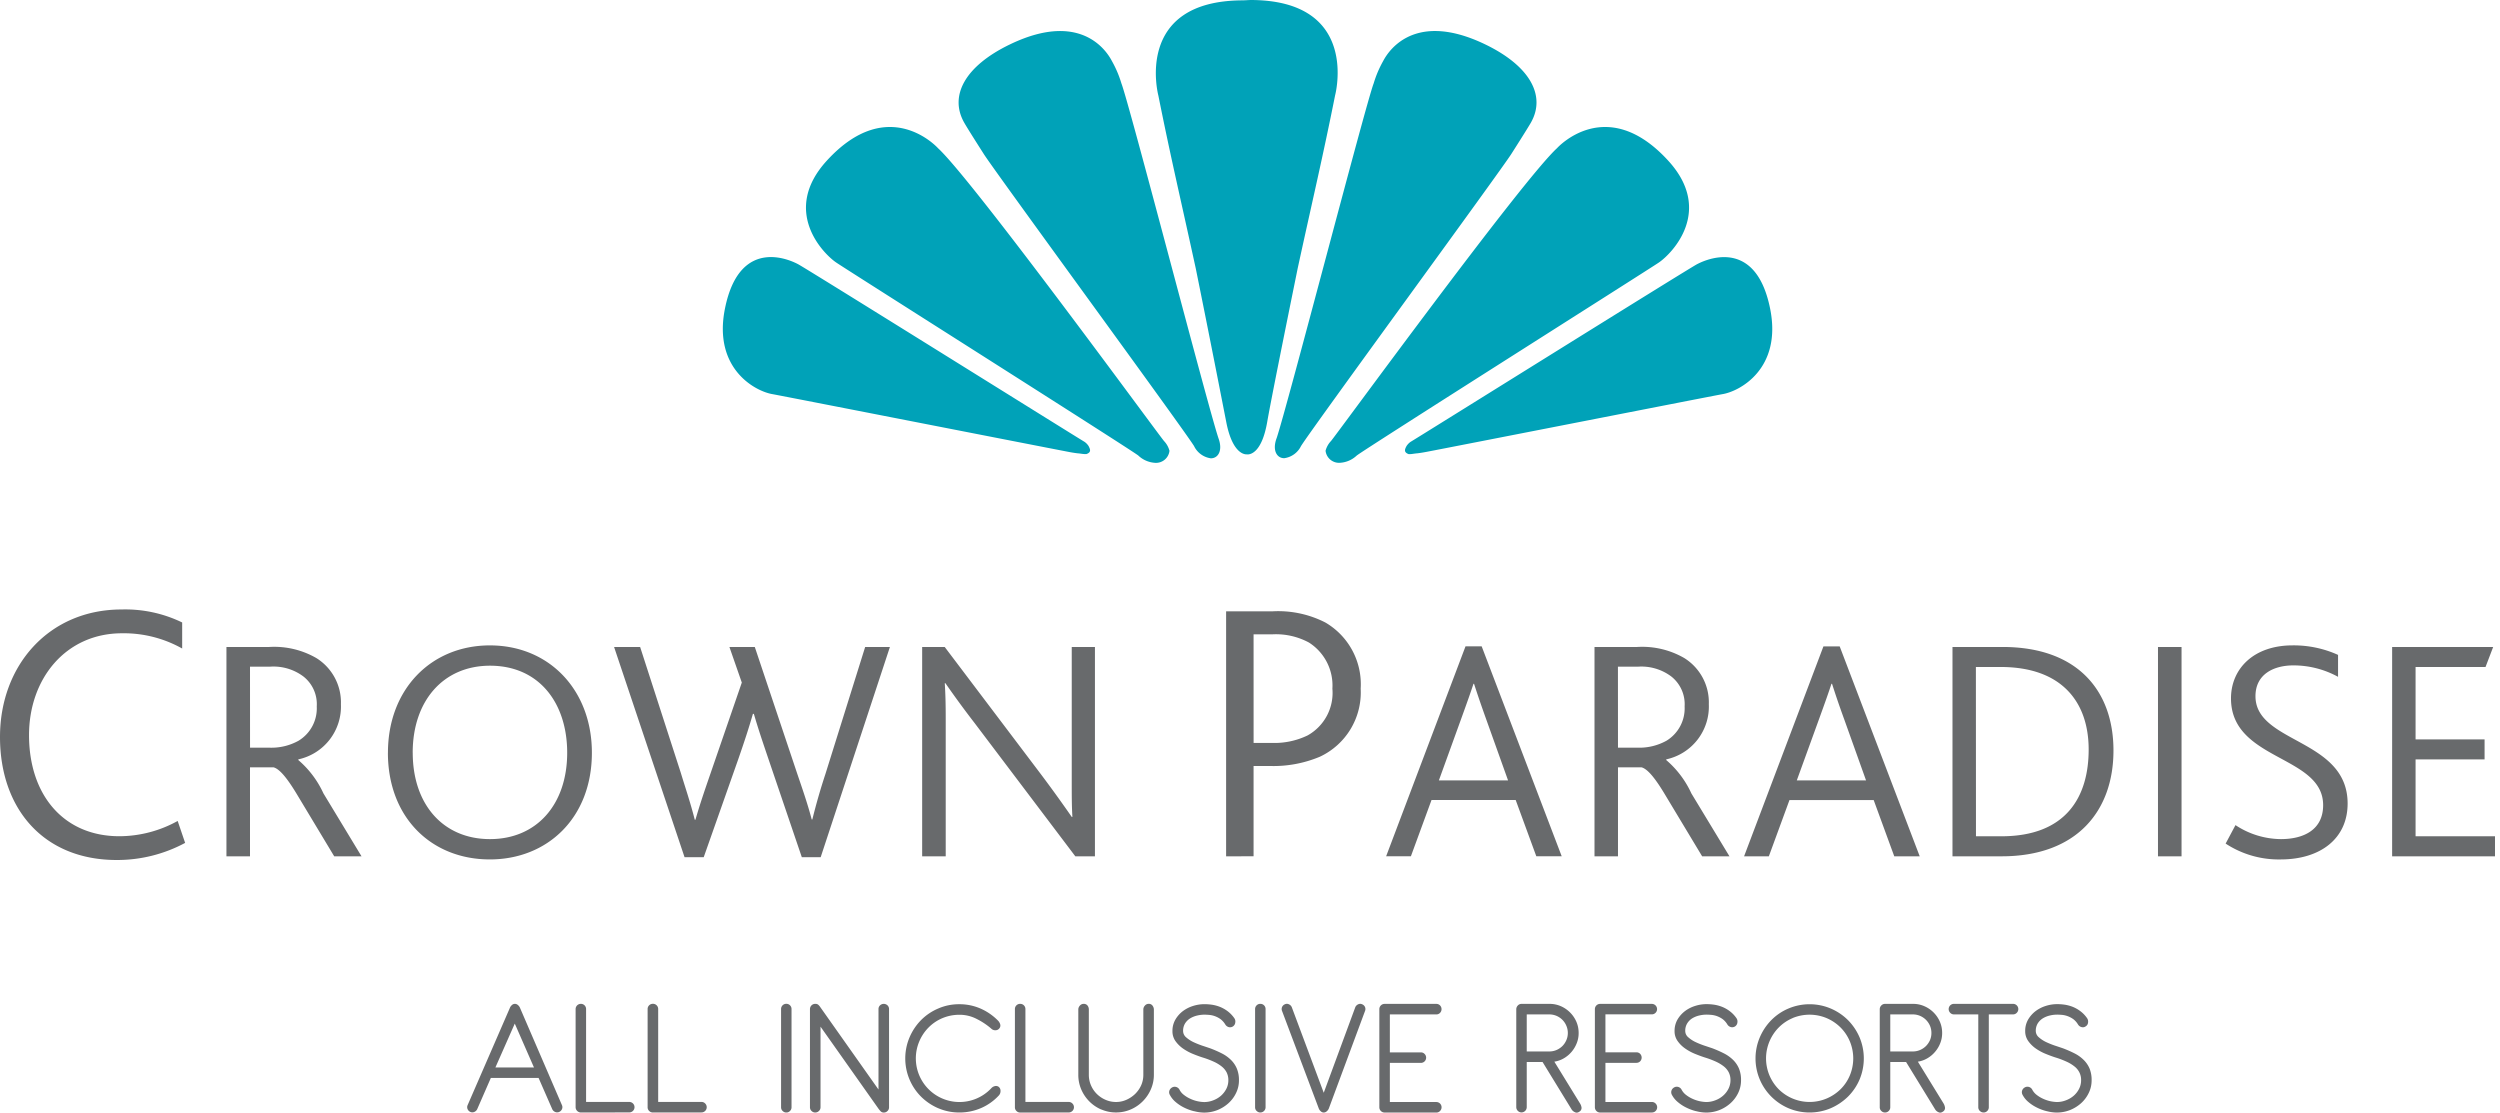
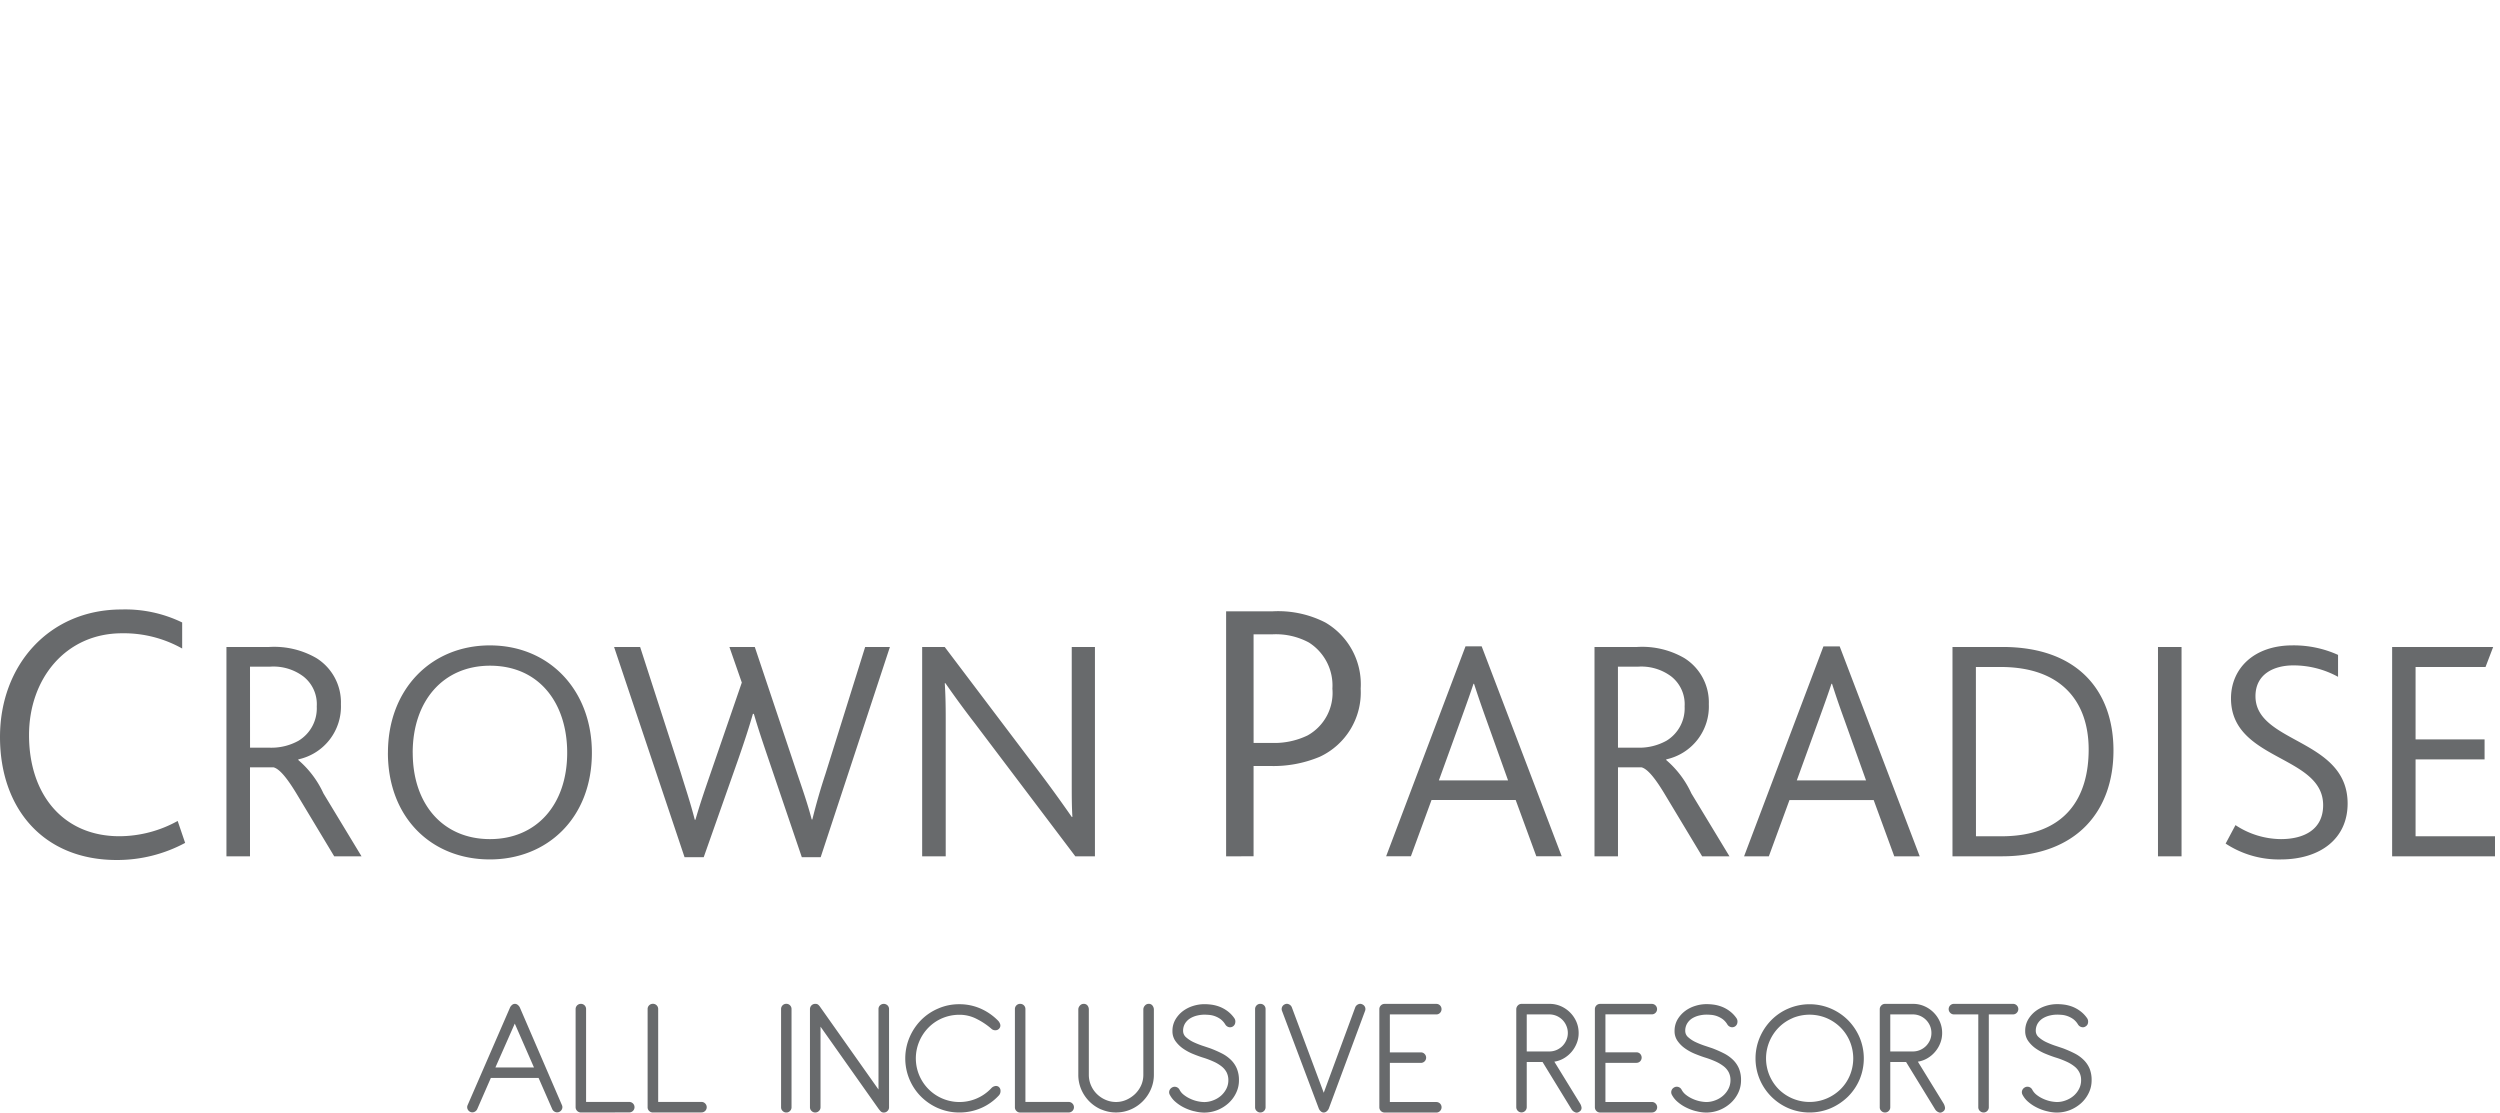
<svg xmlns="http://www.w3.org/2000/svg" width="191" height="85" viewBox="0 0 191 85">
  <defs>
    <clipPath id="clip-full-color">
      <rect width="191" height="85" />
    </clipPath>
  </defs>
  <g id="full-color" clip-path="url(#clip-full-color)">
    <g id="Component_3_1" data-name="Component 3 – 1" transform="translate(0 0)">
      <g id="Group_8" data-name="Group 8" transform="translate(-75.822 -281.506)">
-         <path id="Union_5" data-name="Union 5" d="M46.049,34.438a1.717,1.717,0,0,1,.413-.741c.3-.319,14.609-19.945,17.271-22.376,0,0,3.777-4.218,8.505.966,3.476,3.81.29,7.077-.727,7.771-.814.555-22.6,14.34-23.087,14.751a2.036,2.036,0,0,1-1.286.549A1.037,1.037,0,0,1,46.049,34.438Zm-14.3.37C31.26,34.4,9.475,20.612,8.661,20.056c-1.016-.692-4.2-3.956-.727-7.769,4.728-5.184,8.505-.966,8.505-.966C19.1,13.755,33.407,33.379,33.712,33.7a1.721,1.721,0,0,1,.412.742,1.036,1.036,0,0,1-1.088.919A2.039,2.039,0,0,1,31.747,34.808Zm10.559-1.324c.817-2.431,6.84-25.65,7.417-27.115a8.385,8.385,0,0,1,.709-1.678c.138-.24,1.968-4.116,7.813-1.3,3.473,1.676,4.638,3.955,3.491,5.975-.28.491-1.485,2.378-1.485,2.378-.7,1.136-15.139,20.84-16.076,22.328a1.681,1.681,0,0,1-1.283.934C42.33,35.01,41.966,34.416,42.306,33.484ZM36,34.076c-.938-1.488-15.378-21.192-16.074-22.328,0,0-1.208-1.886-1.484-2.378-1.148-2.02.015-4.3,3.488-5.975,5.843-2.82,7.676,1.056,7.813,1.3a8.335,8.335,0,0,1,.709,1.678c.579,1.464,6.6,24.684,7.417,27.115.341.932-.023,1.527-.586,1.527A1.68,1.68,0,0,1,36,34.076Zm4.025.636s-1.05.141-1.556-2.433c-.311-1.589-1.269-6.5-2.336-11.767-1.176-5.4-1.912-8.478-2.857-13.206,0,0-1.943-7.279,6.48-7.279L40.3,0c8.424,0,6.479,7.279,6.479,7.279-.945,4.729-1.68,7.805-2.856,13.206-1.071,5.269-2.056,10.168-2.335,11.768-.4,2.287-1.241,2.465-1.493,2.465A.364.364,0,0,1,40.021,34.713Zm12.367-.019c-.409-.147-.269-.4-.161-.61a1.166,1.166,0,0,1,.306-.321c.235-.124,21.391-13.335,21.908-13.585.216-.105,4.416-2.4,5.573,3.426.91,4.582-2.34,6.31-3.673,6.515-1.261.234-21.213,4.146-22.278,4.345-.356.07-.711.137-1.02.172-.2.013-.4.061-.573.061A.715.715,0,0,1,52.388,34.693ZM27.13,34.636c-.31-.033-.667-.1-1.022-.172-1.065-.2-21.018-4.111-22.279-4.345C2.5,29.914-.751,28.185.158,23.6c1.156-5.829,5.358-3.531,5.572-3.426.514.25,21.672,13.461,21.91,13.586a1.171,1.171,0,0,1,.305.319c.105.214.249.467-.164.61a.733.733,0,0,1-.077,0C27.534,34.7,27.329,34.649,27.13,34.636Z" transform="translate(131.046 281.506)" fill="#00a2b8" />
        <path id="Union_6" data-name="Union 6" d="M148.1,38.408a.555.555,0,0,1-.252-.21l-2.223-3.625h-1.208v3.452a.384.384,0,0,1-.116.286.379.379,0,0,1-.284.119.386.386,0,0,1-.286-.119.377.377,0,0,1-.118-.286V30.548a.408.408,0,0,1,.118-.293.386.386,0,0,1,.286-.123h2.128a2.12,2.12,0,0,1,.87.175,2.281,2.281,0,0,1,1.191,1.187,2.133,2.133,0,0,1,.174.857,2.094,2.094,0,0,1-.143.779,2.269,2.269,0,0,1-.389.655,2.211,2.211,0,0,1-.591.5,2.026,2.026,0,0,1-.732.262l1.973,3.21a.862.862,0,0,1,.1.3.321.321,0,0,1-.167.312.356.356,0,0,1-.205.073A.314.314,0,0,1,148.1,38.408Zm-3.683-4.641h1.727a1.362,1.362,0,0,0,.546-.11,1.481,1.481,0,0,0,.456-.305,1.53,1.53,0,0,0,.305-.449,1.365,1.365,0,0,0,.109-.552,1.385,1.385,0,0,0-.109-.545,1.467,1.467,0,0,0-.305-.452,1.445,1.445,0,0,0-.456-.307,1.4,1.4,0,0,0-.546-.11h-1.727Zm-24.092,4.641a.547.547,0,0,1-.252-.21l-2.221-3.625h-1.209v3.452a.406.406,0,0,1-.4.4.407.407,0,0,1-.4-.4V30.548a.416.416,0,0,1,.119-.293.381.381,0,0,1,.283-.123h2.132a2.124,2.124,0,0,1,.869.175,2.3,2.3,0,0,1,1.188,1.187,2.147,2.147,0,0,1,.174.857,2.048,2.048,0,0,1-.143.779,2.318,2.318,0,0,1-.387.655,2.248,2.248,0,0,1-.591.5,2.041,2.041,0,0,1-.735.262l1.973,3.21a.806.806,0,0,1,.105.3.326.326,0,0,1-.17.312.353.353,0,0,1-.2.073A.306.306,0,0,1,120.324,38.408Zm-3.682-4.641h1.728a1.387,1.387,0,0,0,.546-.11,1.49,1.49,0,0,0,.453-.305,1.47,1.47,0,0,0,.3-.449,1.353,1.353,0,0,0,.112-.552,1.374,1.374,0,0,0-.112-.545,1.413,1.413,0,0,0-.3-.452,1.453,1.453,0,0,0-.453-.307,1.429,1.429,0,0,0-.546-.11h-1.728Zm20,4.339a4.191,4.191,0,0,1-1.31-.884,4.112,4.112,0,0,1-.885-1.313,4.126,4.126,0,0,1,0-3.216,4.236,4.236,0,0,1,.885-1.323,4.04,4.04,0,0,1,1.31-.885,4.145,4.145,0,0,1,3.22,0,4.207,4.207,0,0,1,1.319.885,4.251,4.251,0,0,1,.89,1.323,4.163,4.163,0,0,1,0,3.216,4.126,4.126,0,0,1-.89,1.313,4.37,4.37,0,0,1-1.319.884,4.154,4.154,0,0,1-3.22,0Zm.312-6.885a3.273,3.273,0,0,0-1.059.715A3.345,3.345,0,0,0,135.188,33a3.353,3.353,0,0,0,.706,3.656,3.352,3.352,0,0,0,3.656.708,3.411,3.411,0,0,0,1.065-.708,3.228,3.228,0,0,0,.713-1.058,3.381,3.381,0,0,0,0-2.6,3.313,3.313,0,0,0-.713-1.065,3.392,3.392,0,0,0-1.065-.715,3.382,3.382,0,0,0-2.6,0ZM100.9,38.331a.522.522,0,0,1-.143-.2l-2.806-7.451a.388.388,0,0,1,0-.309.4.4,0,0,1,.22-.21.346.346,0,0,1,.306.006.419.419,0,0,1,.213.213l2.444,6.544,2.413-6.544a.428.428,0,0,1,.216-.213.341.341,0,0,1,.3-.006.405.405,0,0,1,.223.21.388.388,0,0,1,0,.309l-2.766,7.451a.571.571,0,0,1-.158.21.346.346,0,0,1-.231.091A.323.323,0,0,1,100.9,38.331Zm-29.217-.225a4.238,4.238,0,0,1-1.312-.884,4.121,4.121,0,0,1-.883-1.313,4.135,4.135,0,0,1,0-3.216,4.245,4.245,0,0,1,.883-1.323,4.084,4.084,0,0,1,1.312-.885,3.944,3.944,0,0,1,1.609-.326,3.992,3.992,0,0,1,1.632.336,4.3,4.3,0,0,1,1.33.922.671.671,0,0,1,.156.26.335.335,0,0,1-.04.3.37.37,0,0,1-.3.17.433.433,0,0,1-.344-.129,5.392,5.392,0,0,0-1.092-.727,2.831,2.831,0,0,0-1.337-.326,3.323,3.323,0,0,0-1.3.259,3.28,3.28,0,0,0-1.057.715A3.363,3.363,0,0,0,70.233,33a3.333,3.333,0,0,0,5.508,3.57.514.514,0,0,1,.266-.154.341.341,0,0,1,.29.052.384.384,0,0,1,.143.317.489.489,0,0,1-.118.333,4.01,4.01,0,0,1-1.35.966,4.135,4.135,0,0,1-1.676.346A4.049,4.049,0,0,1,71.688,38.106Zm84.7.227a3.569,3.569,0,0,1-.754-.274,3.054,3.054,0,0,1-.65-.422,1.793,1.793,0,0,1-.448-.544.409.409,0,0,1-.047-.319.427.427,0,0,1,.2-.253.407.407,0,0,1,.319-.045.416.416,0,0,1,.255.2,1.222,1.222,0,0,0,.344.41,2.424,2.424,0,0,0,.5.3,2.684,2.684,0,0,0,1.052.244,1.872,1.872,0,0,0,.686-.132,1.935,1.935,0,0,0,.594-.35,1.746,1.746,0,0,0,.408-.526,1.43,1.43,0,0,0,.154-.657,1.269,1.269,0,0,0-.138-.61,1.344,1.344,0,0,0-.382-.453,2.847,2.847,0,0,0-.584-.352,7.042,7.042,0,0,0-.726-.284c-.259-.077-.536-.177-.823-.294a3.827,3.827,0,0,1-.794-.42,2.411,2.411,0,0,1-.59-.578,1.288,1.288,0,0,1-.234-.762,1.72,1.72,0,0,1,.22-.875,2.227,2.227,0,0,1,.572-.65,2.559,2.559,0,0,1,.785-.4,2.872,2.872,0,0,1,.864-.135,4.106,4.106,0,0,1,.591.044,2.863,2.863,0,0,1,.6.163,2.541,2.541,0,0,1,.577.327,2.278,2.278,0,0,1,.514.531.466.466,0,0,1,.079.344.372.372,0,0,1-.184.291.363.363,0,0,1-.321.052.441.441,0,0,1-.26-.195,1.433,1.433,0,0,0-.365-.412,1.852,1.852,0,0,0-.423-.224,1.767,1.767,0,0,0-.428-.1c-.143-.012-.272-.019-.383-.019a2.38,2.38,0,0,0-.546.065,1.825,1.825,0,0,0-.526.207,1.227,1.227,0,0,0-.4.386,1.076,1.076,0,0,0-.157.6.637.637,0,0,0,.229.47,2.388,2.388,0,0,0,.551.364,6.8,6.8,0,0,0,.676.273c.234.076.435.146.6.2a8.714,8.714,0,0,1,.9.393,2.746,2.746,0,0,1,.693.492,2.073,2.073,0,0,1,.457.662,2.319,2.319,0,0,1,.16.9,2.181,2.181,0,0,1-.222.975,2.507,2.507,0,0,1-.59.786,2.844,2.844,0,0,1-.852.522,2.752,2.752,0,0,1-1,.186A3.147,3.147,0,0,1,156.386,38.332Zm-5.123-.022a.383.383,0,0,1-.119-.283V30.936h-1.856a.382.382,0,0,1-.284-.117.4.4,0,0,1,.284-.688h4.505a.4.4,0,0,1,.287.688.382.382,0,0,1-.287.117h-1.845v7.091a.38.38,0,0,1-.116.283.37.37,0,0,1-.284.119A.378.378,0,0,1,151.263,38.311Zm-21.668.022a3.6,3.6,0,0,1-.752-.274,3.014,3.014,0,0,1-.65-.422,1.8,1.8,0,0,1-.45-.544.411.411,0,0,1-.044-.319.42.42,0,0,1,.2-.253.4.4,0,0,1,.316-.045.422.422,0,0,1,.255.2,1.216,1.216,0,0,0,.345.41,2.345,2.345,0,0,0,.5.3,2.692,2.692,0,0,0,1.052.244,1.906,1.906,0,0,0,.689-.132,1.885,1.885,0,0,0,.588-.35,1.707,1.707,0,0,0,.411-.526,1.441,1.441,0,0,0,.156-.657,1.306,1.306,0,0,0-.136-.61,1.4,1.4,0,0,0-.382-.453,3.042,3.042,0,0,0-.583-.352,7.357,7.357,0,0,0-.731-.284c-.259-.077-.534-.177-.823-.294a3.743,3.743,0,0,1-.791-.42,2.306,2.306,0,0,1-.59-.578,1.284,1.284,0,0,1-.235-.762,1.735,1.735,0,0,1,.219-.875,2.241,2.241,0,0,1,.572-.65,2.545,2.545,0,0,1,.787-.4,2.848,2.848,0,0,1,.861-.135,4.143,4.143,0,0,1,.593.044,2.806,2.806,0,0,1,.6.163,2.506,2.506,0,0,1,.579.327,2.3,2.3,0,0,1,.512.531.448.448,0,0,1,.077.344.4.4,0,0,1-.505.343.45.45,0,0,1-.259-.195,1.4,1.4,0,0,0-.364-.412,1.854,1.854,0,0,0-.421-.224,1.8,1.8,0,0,0-.429-.1c-.144-.012-.273-.019-.385-.019a2.409,2.409,0,0,0-.545.065,1.847,1.847,0,0,0-.526.207,1.192,1.192,0,0,0-.393.386,1.057,1.057,0,0,0-.157.6.627.627,0,0,0,.227.47,2.344,2.344,0,0,0,.551.364,6.334,6.334,0,0,0,.678.273c.232.076.431.146.6.2a8.85,8.85,0,0,1,.895.393,2.827,2.827,0,0,1,.695.492,2.018,2.018,0,0,1,.455.662,2.263,2.263,0,0,1,.161.9,2.19,2.19,0,0,1-.22.975,2.514,2.514,0,0,1-.592.786,2.817,2.817,0,0,1-.85.522,2.771,2.771,0,0,1-1,.186A3.16,3.16,0,0,1,129.6,38.332Zm-7.343.1a.4.4,0,0,1-.4-.4v-7.5a.4.4,0,0,1,.4-.4H126.2a.4.4,0,0,1,.4.4.4.4,0,0,1-.4.4h-3.545v2.9h2.363a.386.386,0,0,1,.287.114.411.411,0,0,1,0,.576.4.4,0,0,1-.287.114h-2.363v2.99H126.2a.39.39,0,0,1,.285.116.4.4,0,0,1-.285.688Zm-16.467,0a.4.4,0,0,1-.4-.4v-7.5a.4.4,0,0,1,.4-.4h3.948a.392.392,0,0,1,.287.115.41.41,0,0,1,0,.573.385.385,0,0,1-.287.117h-3.545v2.9h2.365a.38.38,0,0,1,.284.114.4.4,0,0,1-.284.689h-2.365v2.99h3.545a.4.4,0,0,1,.287.685.378.378,0,0,1-.287.119Zm-9.775-.119a.378.378,0,0,1-.118-.283v-7.5a.39.39,0,0,1,.118-.286.385.385,0,0,1,.283-.115.393.393,0,0,1,.4.4v7.5a.4.4,0,0,1-.4.4A.372.372,0,0,1,96.01,38.311Zm-4.772.022a3.636,3.636,0,0,1-.756-.274,3.083,3.083,0,0,1-.648-.422,1.8,1.8,0,0,1-.447-.544.393.393,0,0,1-.047-.319.432.432,0,0,1,.2-.253.4.4,0,0,1,.317-.045.42.42,0,0,1,.255.2,1.162,1.162,0,0,0,.344.41,2.364,2.364,0,0,0,.5.3,2.52,2.52,0,0,0,.551.184,2.547,2.547,0,0,0,.5.06,1.884,1.884,0,0,0,.686-.132,1.923,1.923,0,0,0,.592-.35,1.8,1.8,0,0,0,.409-.526,1.43,1.43,0,0,0,.155-.657,1.316,1.316,0,0,0-.136-.61,1.419,1.419,0,0,0-.385-.453,2.882,2.882,0,0,0-.583-.352,7.13,7.13,0,0,0-.727-.284c-.261-.077-.537-.177-.826-.294a3.881,3.881,0,0,1-.791-.42,2.4,2.4,0,0,1-.591-.578,1.292,1.292,0,0,1-.232-.762,1.719,1.719,0,0,1,.22-.875,2.2,2.2,0,0,1,.57-.65,2.585,2.585,0,0,1,.787-.4,2.872,2.872,0,0,1,.864-.135,4.138,4.138,0,0,1,.591.044,2.863,2.863,0,0,1,.6.163,2.584,2.584,0,0,1,.579.327,2.334,2.334,0,0,1,.512.531.445.445,0,0,1,.076.344.4.4,0,0,1-.5.343.448.448,0,0,1-.258-.195,1.469,1.469,0,0,0-.365-.412,1.827,1.827,0,0,0-.421-.224,1.785,1.785,0,0,0-.43-.1c-.143-.012-.269-.019-.382-.019a2.375,2.375,0,0,0-.546.065,1.824,1.824,0,0,0-.526.207,1.226,1.226,0,0,0-.4.386,1.082,1.082,0,0,0-.157.6.638.638,0,0,0,.228.47,2.416,2.416,0,0,0,.552.364,6.8,6.8,0,0,0,.676.273c.233.076.435.146.6.2a8.788,8.788,0,0,1,.9.393,2.775,2.775,0,0,1,.693.492,2.028,2.028,0,0,1,.454.662,2.276,2.276,0,0,1,.164.9,2.171,2.171,0,0,1-.222.975,2.5,2.5,0,0,1-.59.786,2.822,2.822,0,0,1-.85.522,2.769,2.769,0,0,1-1,.186A3.138,3.138,0,0,1,91.238,38.332Zm-7.093-.13a2.923,2.923,0,0,1-.914-.619,2.958,2.958,0,0,1-.618-.913,2.82,2.82,0,0,1-.227-1.127v-5a.433.433,0,0,1,.118-.279.375.375,0,0,1,.3-.137.352.352,0,0,1,.286.129.485.485,0,0,1,.1.3v4.985a2.006,2.006,0,0,0,.163.808,2.07,2.07,0,0,0,.442.655,2.152,2.152,0,0,0,.661.449,1.993,1.993,0,0,0,.813.171,1.94,1.94,0,0,0,.8-.171,2.319,2.319,0,0,0,.663-.449,2.176,2.176,0,0,0,.456-.655,1.969,1.969,0,0,0,.166-.808v-5a.427.427,0,0,1,.118-.279.373.373,0,0,1,.3-.137.342.342,0,0,1,.287.142.5.5,0,0,1,.1.285v4.985a2.747,2.747,0,0,1-.234,1.127,2.944,2.944,0,0,1-.623.913,2.879,2.879,0,0,1-.914.619,2.789,2.789,0,0,1-1.123.227A2.819,2.819,0,0,1,84.145,38.2Zm-6.2.227a.379.379,0,0,1-.286-.119.375.375,0,0,1-.117-.283v-7.5a.386.386,0,0,1,.117-.286.392.392,0,0,1,.286-.115.394.394,0,0,1,.4.4v7.094h3.3a.389.389,0,0,1,.286.116.4.4,0,0,1-.286.688ZM67.29,38.346a2.061,2.061,0,0,1-.162-.189l-4.44-6.284v6.155a.384.384,0,0,1-.118.283.4.4,0,0,1-.572,0,.387.387,0,0,1-.117-.283v-7.5A.4.4,0,0,1,62,30.246a.394.394,0,0,1,.286-.115.338.338,0,0,1,.214.057.864.864,0,0,1,.149.163l4.468,6.325V30.532a.383.383,0,0,1,.117-.286.414.414,0,0,1,.572,0,.386.386,0,0,1,.117.286v7.5a.375.375,0,0,1-.117.283.383.383,0,0,1-.287.119A.313.313,0,0,1,67.29,38.346Zm-7.5-.035a.38.38,0,0,1-.116-.283v-7.5a.394.394,0,0,1,.4-.4.384.384,0,0,1,.283.115.388.388,0,0,1,.116.286v7.5a.377.377,0,0,1-.116.283.371.371,0,0,1-.283.119A.377.377,0,0,1,59.792,38.311Zm-9.908.119a.384.384,0,0,1-.287-.119.378.378,0,0,1-.117-.283v-7.5a.389.389,0,0,1,.117-.286.4.4,0,0,1,.287-.115.394.394,0,0,1,.286.115.389.389,0,0,1,.117.286v7.094h3.3a.389.389,0,0,1,.286.116.4.4,0,0,1-.286.688Zm-5.505,0a.407.407,0,0,1-.4-.4v-7.5a.4.4,0,0,1,.4-.4.394.394,0,0,1,.4.4v7.094h3.3a.4.4,0,0,1,.4.4.4.4,0,0,1-.4.4ZM42.4,38.383a.424.424,0,0,1-.213-.216l-1.039-2.375H37.5l-1.037,2.375a.425.425,0,0,1-.216.216.36.36,0,0,1-.3.009.411.411,0,0,1-.222-.215.372.372,0,0,1,0-.305l3.233-7.441a.521.521,0,0,1,.144-.2.332.332,0,0,1,.234-.1.343.343,0,0,1,.233.091.545.545,0,0,1,.157.208l3.208,7.441a.372.372,0,0,1,0,.305.411.411,0,0,1-.22.215.387.387,0,0,1-.145.029A.365.365,0,0,1,42.4,38.383Zm-4.551-3.394h2.946l-1.466-3.35ZM0,9.74C0,4.258,3.749,0,9.287,0a9.949,9.949,0,0,1,4.631.993v1.99a9.1,9.1,0,0,0-4.6-1.164c-4.289,0-7.1,3.463-7.1,7.781,0,4.571,2.641,7.724,6.9,7.724a9.238,9.238,0,0,0,4.456-1.167l.57,1.676a10.96,10.96,0,0,1-5.227,1.307C3.326,19.141,0,15.223,0,9.74Zm170.039,8.145.752-1.41a6.372,6.372,0,0,0,3.469,1.069c1.725,0,3.228-.7,3.228-2.595,0-3.837-7.04-3.374-7.04-8.155,0-2.258,1.724-4.052,4.71-4.052a8.216,8.216,0,0,1,3.469.728V5.145a7.085,7.085,0,0,0-3.42-.873c-1.435,0-2.889.631-2.889,2.354,0,3.617,7.04,3.228,7.04,8.2,0,2.668-2.064,4.271-5.123,4.271A7.378,7.378,0,0,1,170.039,17.886Zm-140.4-6.941c0-4.852,3.3-8.2,7.79-8.2,4.54,0,7.791,3.421,7.791,8.2,0,5-3.42,8.152-7.791,8.152C32.961,19.1,29.636,15.9,29.636,10.945Zm1.894,0c0,3.955,2.329,6.6,5.9,6.6s5.9-2.645,5.9-6.6c0-3.762-2.113-6.649-5.9-6.649C33.858,4.3,31.53,6.989,31.53,10.945Zm29.726,7.983-2.548-7.5c-.435-1.285-.776-2.283-1.115-3.449h-.074c-.338,1.165-.627,2.04-1.114,3.449l-2.644,7.5H52.3L46.916,2.865h1.99l3.106,9.61c.315,1.042.753,2.329,1.068,3.591h.051c.387-1.335.752-2.377,1.162-3.568l2.381-6.914-.947-2.719h1.939L60.9,12.521c.338,1,.8,2.305,1.114,3.523h.048c.315-1.267.632-2.356,1-3.473l3.036-9.706h1.891l-5.29,16.063Zm121.5-.069V2.865h7.719l-.583,1.528H184.55V9.926h5.272v1.528H184.55v5.875h6.068v1.53Zm-17.889,0V2.865h1.8V18.859Zm-15.7,0V2.865H153c5.726,0,8.469,3.346,8.469,7.911,0,4.586-2.769,8.082-8.544,8.082Zm1.794-1.53H152.9c4.977,0,6.674-3.035,6.674-6.628,0-3.661-2.086-6.306-6.722-6.306h-1.894Zm-20.92,1.53-2.791-4.639c-.749-1.261-1.358-2.037-1.845-2.16h-1.794v6.8h-1.794V2.865h3.25a6.412,6.412,0,0,1,3.616.851,3.985,3.985,0,0,1,1.868,3.516,4.132,4.132,0,0,1-3.254,4.22v.052a7.4,7.4,0,0,1,1.92,2.546l2.911,4.808Zm-6.43-8.3h1.5a4.268,4.268,0,0,0,2.209-.533,2.9,2.9,0,0,0,1.382-2.618,2.7,2.7,0,0,0-1.016-2.286,3.809,3.809,0,0,0-2.553-.751h-1.526Zm-29.939,8.3V.143h3.52a7.9,7.9,0,0,1,4.061.852,5.459,5.459,0,0,1,2.7,5.056,5.421,5.421,0,0,1-3.121,5.2A9.16,9.16,0,0,1,97,11.957H95.773v6.9Zm2.1-8.663h1.393a5.827,5.827,0,0,0,2.727-.57,3.718,3.718,0,0,0,1.9-3.575,3.885,3.885,0,0,0-1.79-3.523A5.313,5.313,0,0,0,97.194,1.9H95.773ZM82.155,18.859,74.485,8.71c-.972-1.26-1.7-2.277-2.256-3.079h-.048c.048.8.072,1.48.072,2.744V18.859h-1.8V2.865h1.723l7.375,9.756c1.019,1.357,1.77,2.423,2.33,3.227h.05c-.05-.849-.05-1.552-.05-2.813V2.865h1.772V18.859Zm-56.621,0-2.79-4.639c-.752-1.261-1.362-2.037-1.847-2.16H19.1v6.8h-1.8V2.865H20.56a6.427,6.427,0,0,1,3.615.851,3.985,3.985,0,0,1,1.871,3.516,4.132,4.132,0,0,1-3.254,4.22v.052a7.412,7.412,0,0,1,1.918,2.546l2.91,4.808Zm-6.431-8.3h1.5a4.264,4.264,0,0,0,2.209-.533A2.892,2.892,0,0,0,24.2,7.406,2.687,2.687,0,0,0,23.181,5.12a3.806,3.806,0,0,0-2.55-.751H19.1Zm125.619,8.3-1.573-4.3h-6.433l-1.576,4.3h-1.892l6.063-16.04h1.241l6.115,16.04ZM138.949,8.446l-1.674,4.613h5.291l-1.649-4.613c-.512-1.409-.754-2.162-.948-2.766h-.048C139.727,6.284,139.461,7.037,138.949,8.446ZM117.375,18.857l-1.576-4.3h-6.431l-1.576,4.3H105.9l6.065-16.04H113.2l6.115,16.04ZM111.6,8.446l-1.67,4.613h5.286l-1.65-4.613c-.506-1.409-.752-2.162-.948-2.766h-.045C112.375,6.284,112.111,7.037,111.6,8.446Z" transform="translate(75.822 328.07)" fill="#686a6c" />
      </g>
    </g>
  </g>
</svg>